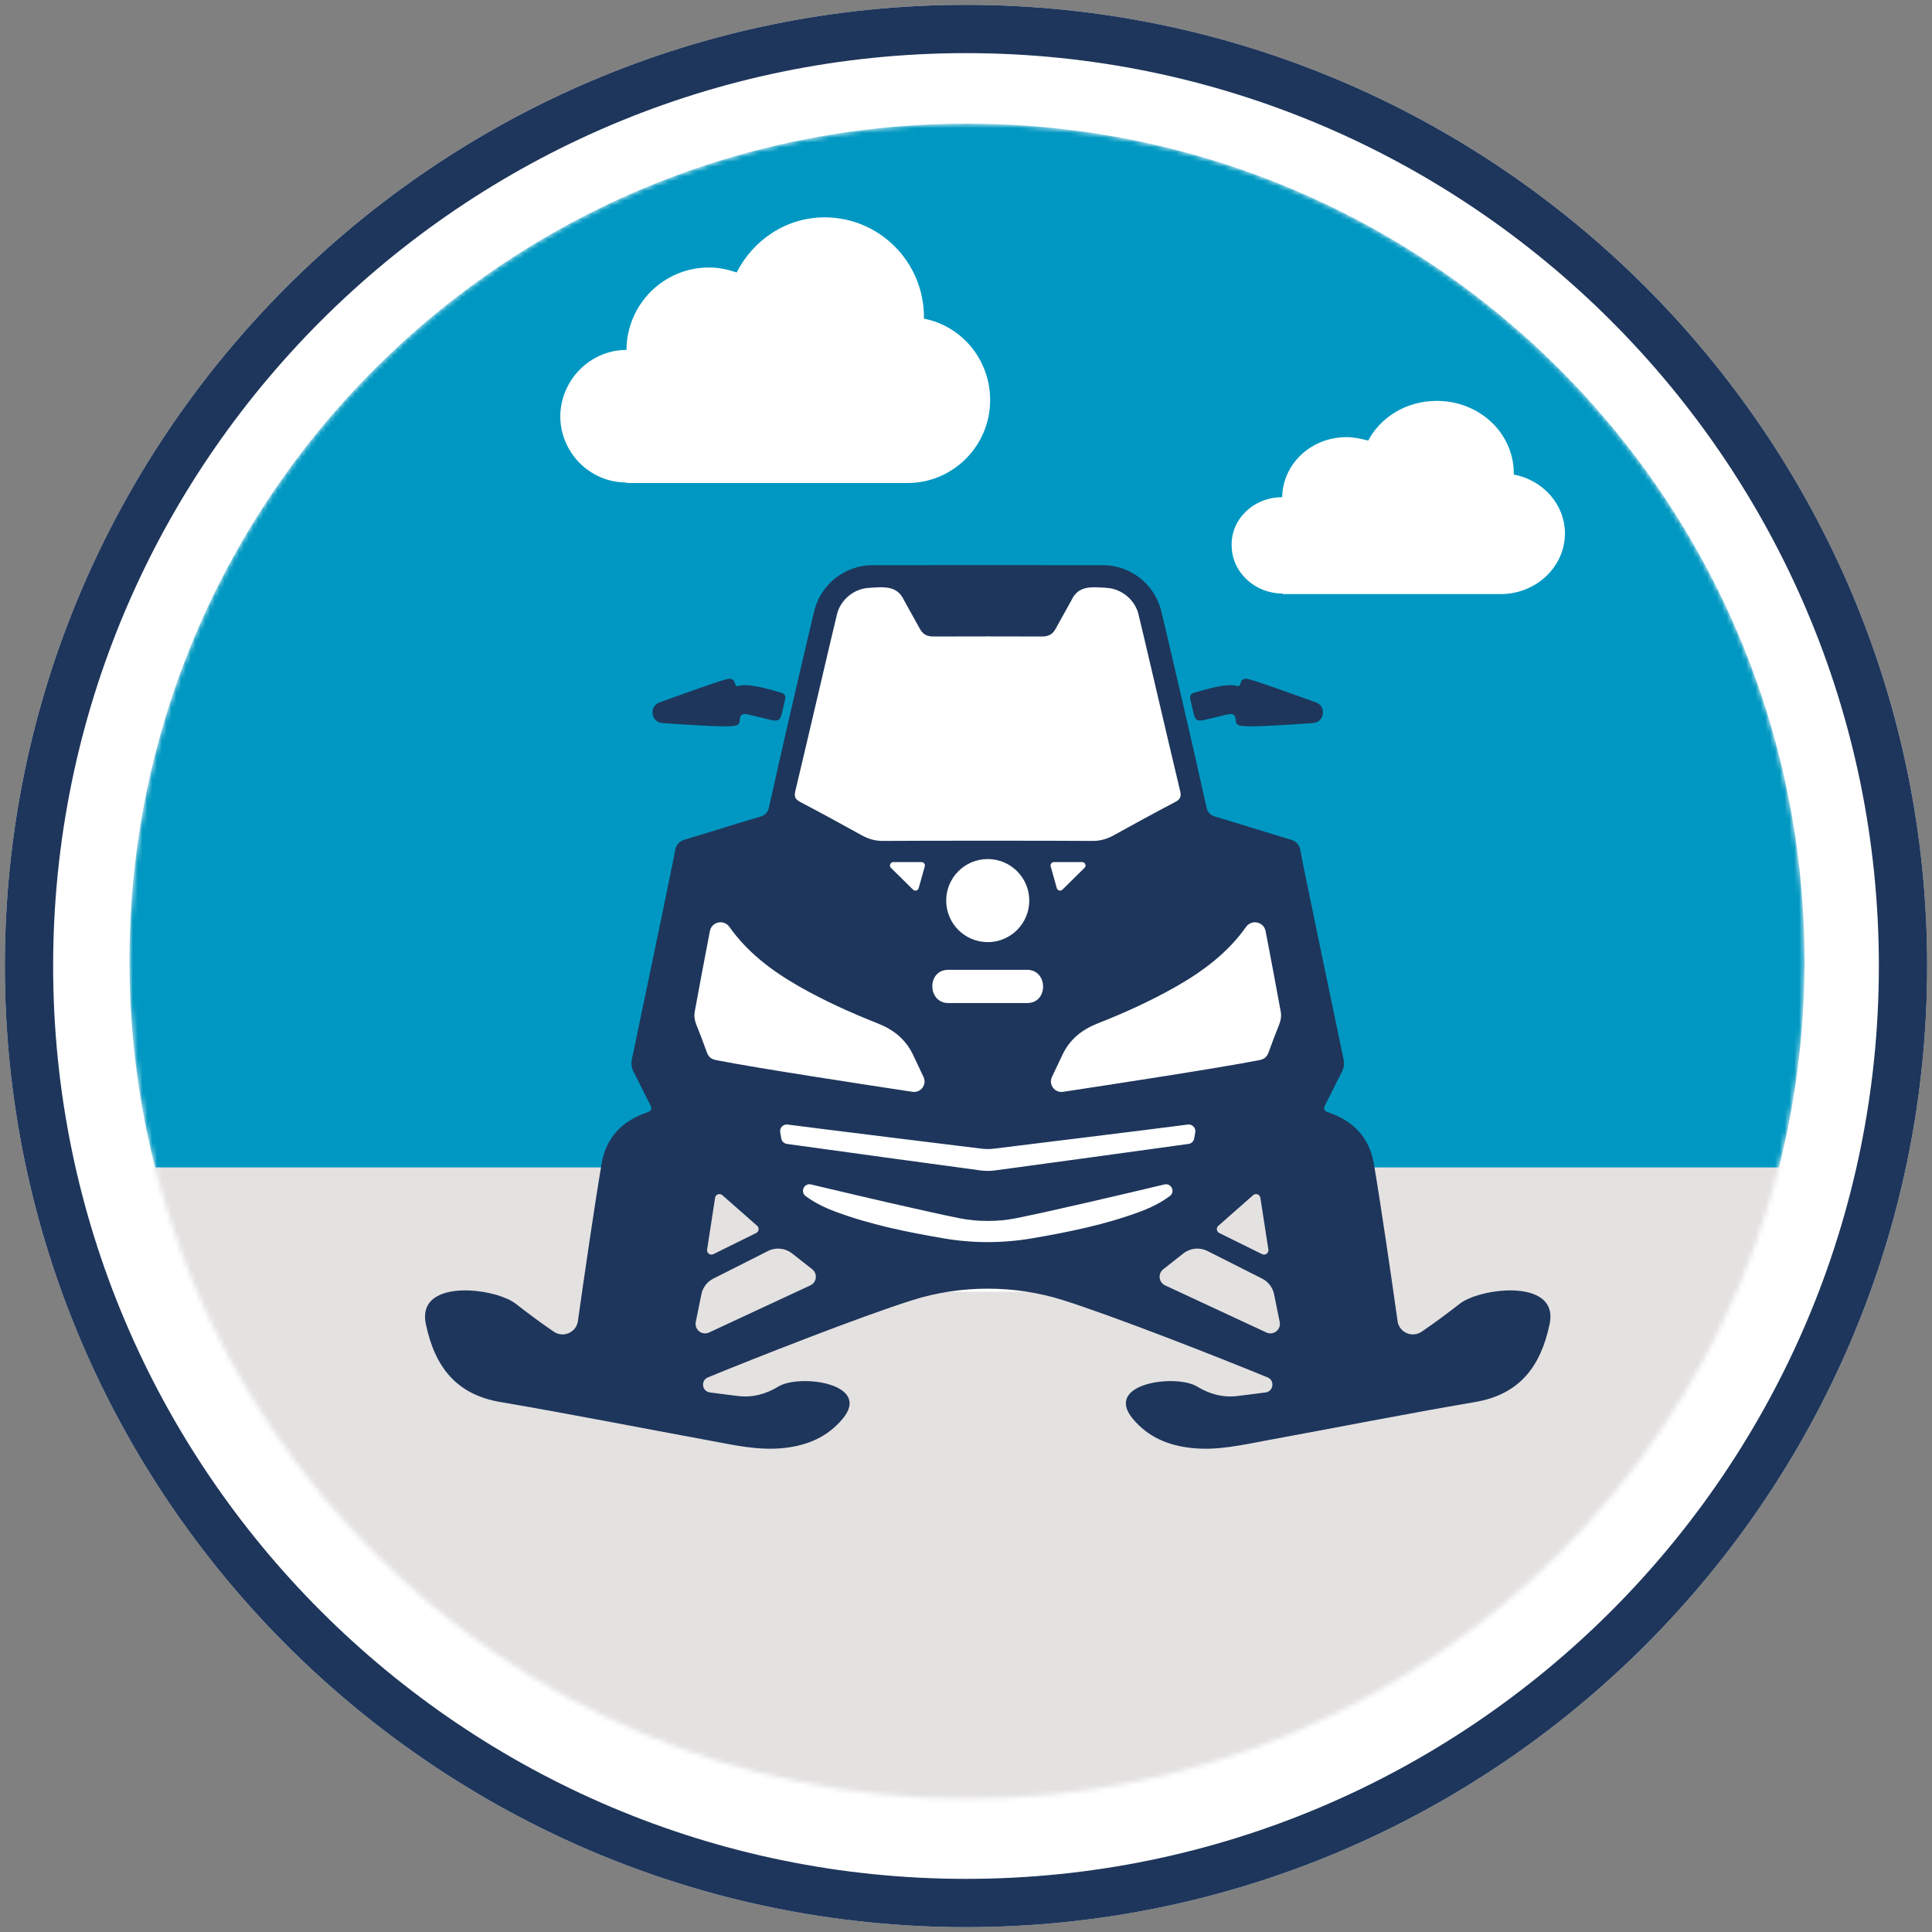
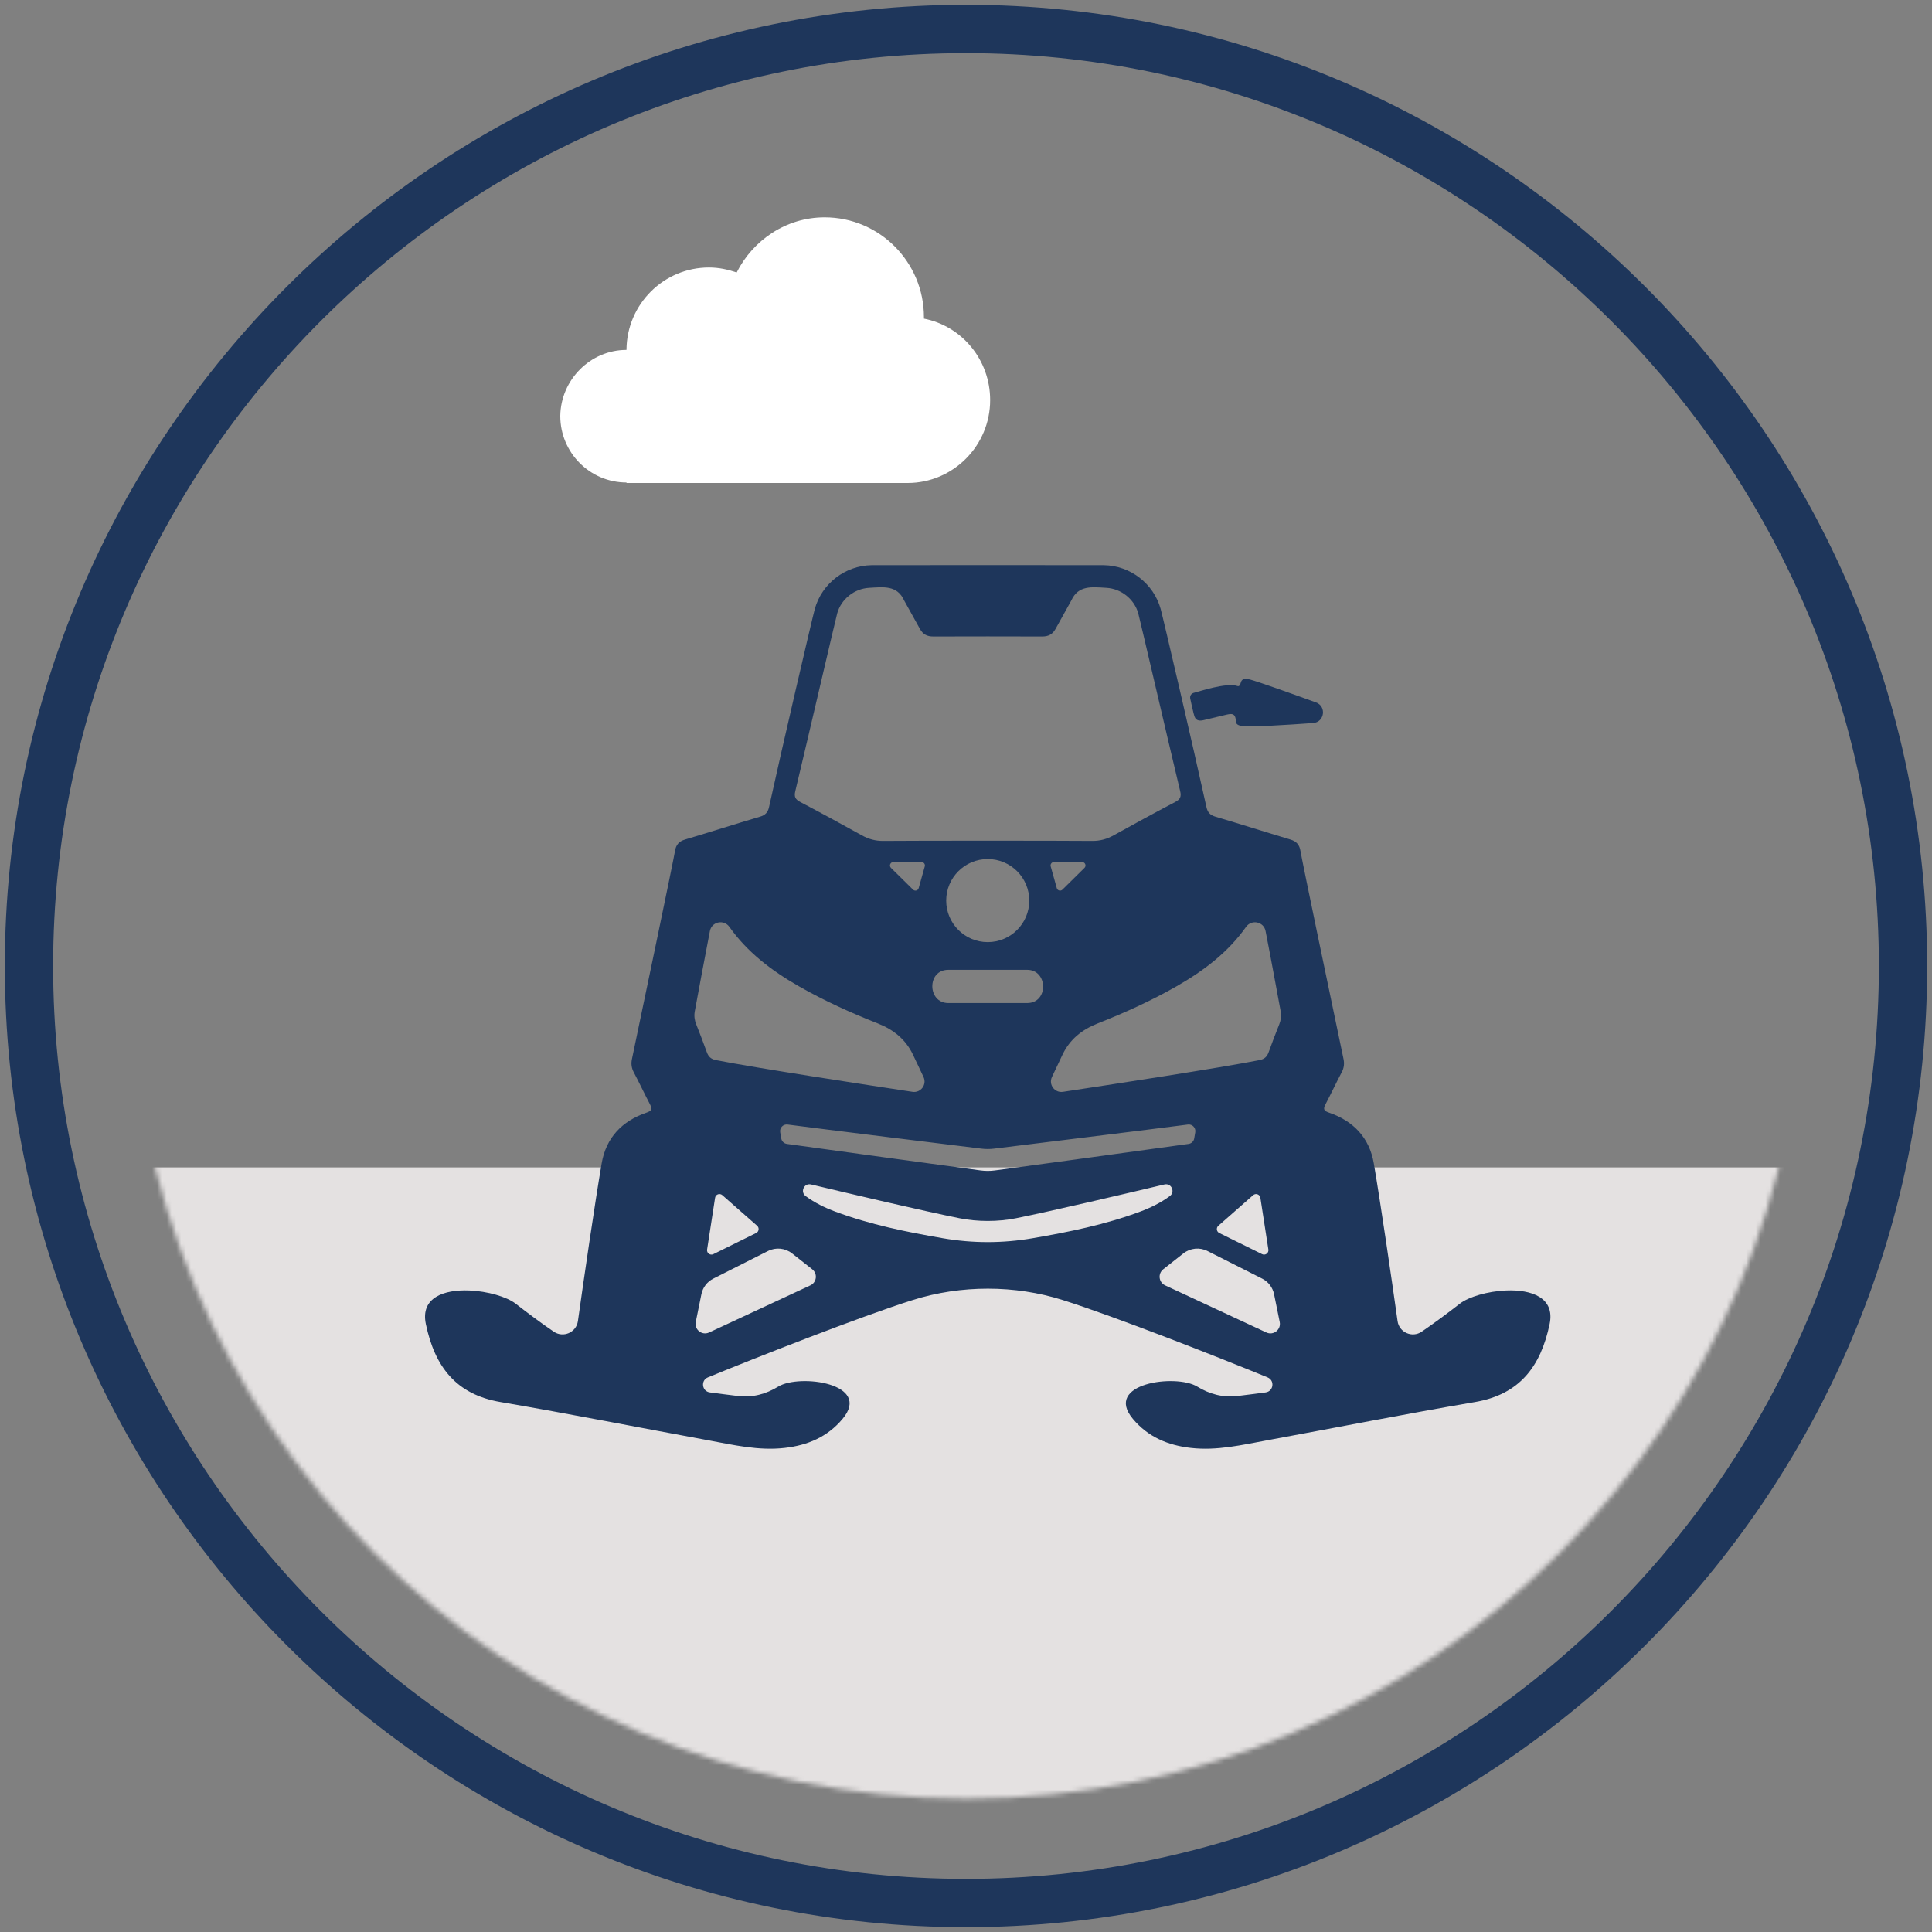
<svg xmlns="http://www.w3.org/2000/svg" width="400" height="400" viewBox="0 0 400 400" fill="none">
  <rect x="0" y="0" width="400" height="400" fill="#808080" stroke="none" />
-   <path d="M200 399C90.3 399 1 309.7 1 200C1 90.3 90.3 1 200 1C309.7 1 399 90.3 399 200C399 309.7 309.7 399 200 399Z" fill="white" />
  <path fill-rule="evenodd" clip-rule="evenodd" d="M11 200C11 304.177 95.823 389 200 389C304.177 389 389 304.177 389 200C389 95.823 304.177 11 200 11C95.823 11 11 95.823 11 200ZM1 200C1 309.7 90.3 399 200 399C309.7 399 399 309.7 399 200C399 90.3 309.7 1 200 1C90.3 1 1 90.3 1 200Z" fill="#1E365B" />
  <mask id="mask0_2647_2508" style="mask-type:alpha" maskUnits="userSpaceOnUse" x="26" y="25" width="348" height="348">
    <path d="M200.2 372.4C295.966 372.4 373.6 294.766 373.6 199C373.6 103.234 295.966 25.6 200.2 25.6C104.434 25.6 26.8 103.234 26.8 199C26.8 294.766 104.434 372.4 200.2 372.4Z" fill="#0098C2" />
  </mask>
  <g mask="url(#mask0_2647_2508)">
-     <path d="M200.2 372.4C295.966 372.4 373.6 294.766 373.6 199C373.6 103.234 295.966 25.6 200.2 25.6C104.434 25.6 26.8 103.234 26.8 199C26.8 294.766 104.434 372.4 200.2 372.4Z" fill="#0098C2" />
    <path d="M399.7 241.7H7.7V393.1H399.7V241.7Z" fill="#E4E1E1" />
-     <path d="M265.464 102.941C265.589 96.02 271.442 90.507 278.79 90.507C280.409 90.507 281.779 90.859 283.274 91.211C285.889 86.284 291.245 83 297.472 83C306.315 83 313.414 89.686 313.414 98.015C313.414 98.132 313.414 98.132 313.414 98.249C319.516 99.422 324 104.466 324 110.449C324 117.37 318.022 123 310.674 123H265.589V122.883C259.735 122.883 255.002 118.425 255.002 112.912C254.878 107.399 259.611 102.941 265.464 102.941Z" fill="white" />
    <path d="M129.708 72.449V72.346C129.81 62.991 137.38 55.383 146.792 55.383C148.838 55.383 150.679 55.794 152.521 56.411C155.897 49.729 162.751 45 170.73 45C182.085 45 191.292 54.252 191.292 65.664C191.292 65.766 191.292 65.869 191.292 65.972C199.169 67.514 205 74.505 205 82.832C205 92.29 197.328 100 187.916 100H129.708V99.897C122.138 99.897 116 93.729 116 86.121C116.102 78.617 122.24 72.449 129.708 72.449Z" fill="white" />
-     <path d="M174.364 120.715L233.797 119.322L250.977 175.505L271.872 202.9L236.583 267.44H172.042L137.218 205.686L157.648 175.505L174.364 120.715Z" fill="white" />
-     <path d="M137.134 149.696C142.844 150.11 149.276 150.499 151.483 150.339C152.207 150.287 153.127 150.164 153.141 149.303C153.171 147.466 154.219 147.767 155.354 148.034C156.003 148.187 159.023 148.895 159.597 149.047C160.409 149.262 161.285 149.356 161.659 148.423C161.914 147.786 162.527 144.843 162.55 144.751C162.731 144.047 162.375 143.554 161.689 143.404C160.897 143.232 155.095 141.239 152.771 142.042C152.47 142.146 152.238 141.831 152.175 141.542C151.902 140.288 151.021 140.468 150.161 140.698C148.486 141.146 142.155 143.399 136.543 145.43C134.309 146.239 134.764 149.524 137.134 149.696Z" fill="#1E365B" />
    <path d="M264.859 212.068C264.105 213.977 263.354 215.889 262.669 217.823C262.333 218.774 261.803 219.274 260.771 219.479C252.742 221.075 229.479 224.63 220.08 226.052C218.363 226.312 217.053 224.555 217.792 222.984C218.581 221.309 219.452 219.457 219.974 218.367C221.505 215.159 224.01 213.171 227.266 211.888C232.868 209.676 238.348 207.197 243.586 204.207C249.224 200.988 254.264 197.164 257.976 191.915C259.123 190.296 261.64 190.809 262.021 192.755C263.016 197.803 264.348 205.073 265.154 209.398C265.323 210.317 265.203 211.196 264.859 212.068ZM252.243 253.787L259.452 247.445C259.991 246.971 260.84 247.28 260.949 247.988L262.603 258.708C262.714 259.432 261.964 259.985 261.304 259.659L252.441 255.282C251.862 254.998 251.758 254.214 252.243 253.787ZM262.19 275.878L241.224 266.122C239.894 265.503 239.684 263.701 240.837 262.791L245.005 259.508C246.43 258.386 248.376 258.19 249.995 259.008L261.316 264.725C262.591 265.367 263.5 266.558 263.784 267.961L264.951 273.704C265.271 275.284 263.655 276.561 262.19 275.878ZM213.791 256.363C207.607 257.425 201.467 257.441 195.209 256.363C187.676 255.067 180.191 253.55 173.005 250.877C170.792 250.058 168.696 249.031 166.81 247.644C165.615 246.768 166.478 244.885 167.919 245.229C175.788 247.1 191.104 250.712 198.661 252.226C202.365 252.969 206.633 252.972 210.339 252.226C217.896 250.712 233.212 247.1 241.081 245.229C242.522 244.885 243.385 246.768 242.19 247.644C240.303 249.031 238.208 250.058 235.995 250.877C228.809 253.55 221.324 255.067 213.791 256.363ZM167.776 266.122L146.81 275.878C145.345 276.561 143.728 275.284 144.05 273.704L145.216 267.961C145.5 266.558 146.409 265.367 147.685 264.725L159.004 259.008C160.624 258.19 162.571 258.386 163.995 259.508L168.163 262.791C169.316 263.701 169.106 265.503 167.776 266.122ZM156.559 255.282L147.696 259.659C147.036 259.985 146.285 259.432 146.397 258.708L148.051 247.988C148.16 247.28 149.009 246.971 149.548 247.445L156.757 253.787C157.242 254.214 157.138 254.998 156.559 255.282ZM143.846 209.398C144.652 205.073 145.985 197.803 146.979 192.755C147.36 190.809 149.877 190.296 151.024 191.915C154.736 197.164 159.776 200.988 165.414 204.207C170.651 207.197 176.132 209.676 181.734 211.888C184.99 213.171 187.495 215.159 189.026 218.367C189.548 219.457 190.42 221.309 191.208 222.984C191.947 224.555 190.637 226.312 188.92 226.052C179.521 224.63 156.258 221.075 148.229 219.479C147.197 219.274 146.667 218.774 146.331 217.823C145.646 215.889 144.895 213.977 144.141 212.068C143.797 211.196 143.677 210.317 143.846 209.398ZM218.208 178.486H224.041C224.667 178.486 224.979 179.245 224.534 179.684L219.965 184.19C219.584 184.565 218.942 184.396 218.798 183.883L217.534 179.374C217.408 178.927 217.744 178.486 218.208 178.486ZM195.9 186.458C195.9 181.708 199.75 177.858 204.5 177.858C209.25 177.858 213.1 181.708 213.1 186.458C213.1 191.208 209.25 195.057 204.5 195.057C199.75 195.057 195.9 191.208 195.9 186.458ZM196.33 200.791H212.67C216.994 200.791 217.124 207.67 212.67 207.67H196.33C191.999 207.67 191.856 200.791 196.33 200.791ZM191.466 179.374L190.201 183.883C190.058 184.396 189.416 184.565 189.035 184.19L184.465 179.684C184.021 179.245 184.334 178.486 184.958 178.486H190.792C191.256 178.486 191.592 178.927 191.466 179.374ZM203.152 237.812C204.05 237.926 204.95 237.926 205.848 237.812C212.122 237.041 238.495 233.798 245.939 232.825C246.857 232.708 247.622 233.508 247.467 234.415L247.247 235.707C247.146 236.295 246.676 236.753 246.086 236.835C238.65 237.878 212.452 241.462 205.962 242.328C204.99 242.458 204.01 242.458 203.038 242.328C196.548 241.462 170.35 237.878 162.914 236.835C162.324 236.753 161.854 236.295 161.754 235.707L161.533 234.415C161.378 233.508 162.143 232.708 163.061 232.825C170.505 233.798 196.878 237.041 203.152 237.812ZM164.66 163.794C167.26 152.933 172.953 128.381 173.335 126.999C174.143 124.058 176.866 121.882 179.919 121.707C182.955 121.532 185.741 121.128 187.194 124.321C187.258 124.459 190.242 129.805 190.46 130.204C191.076 131.324 191.93 131.786 193.243 131.778C196.995 131.754 212.005 131.754 215.757 131.778C217.07 131.786 217.924 131.324 218.541 130.204C218.758 129.805 221.742 124.459 221.806 124.321C223.259 121.128 226.045 121.532 229.081 121.707C232.134 121.882 234.857 124.058 235.666 126.999C236.047 128.381 241.74 152.933 244.34 163.794C244.612 164.941 244.363 165.497 243.316 166.044C239.048 168.283 234.814 170.594 230.597 172.933C229.181 173.722 227.762 174.123 226.117 174.105C218.91 174.042 190.09 174.042 182.883 174.105C181.238 174.123 179.819 173.722 178.403 172.933C174.186 170.594 169.952 168.283 165.684 166.044C164.637 165.497 164.388 164.941 164.66 163.794ZM311.851 267.178C308.03 267.332 304.065 268.499 302.251 269.908C299.665 271.918 297.045 273.874 294.353 275.71C292.381 277.06 289.678 275.875 289.348 273.508C288.193 265.24 285.808 248.883 284.432 240.868C283.518 235.54 280.212 232.098 275.161 230.363C274.081 229.99 273.911 229.624 274.422 228.65C275.577 226.454 276.623 224.197 277.787 222.004C278.263 221.1 278.366 220.231 278.16 219.251C275.574 206.916 269.574 178.222 269.25 176.195C269.041 174.911 268.436 174.194 267.161 173.816C261.99 172.277 256.852 170.623 251.678 169.1C250.557 168.771 250.024 168.212 249.781 167.099C247.155 155.114 240.779 127.77 240.301 126.07C238.822 120.795 234.008 117.106 228.548 117.017C227.212 116.994 181.788 116.994 180.452 117.017C174.991 117.106 170.178 120.795 168.699 126.07C168.221 127.77 161.845 155.114 159.22 167.099C158.976 168.212 158.443 168.771 157.322 169.1C152.147 170.623 147.011 172.277 141.839 173.816C140.564 174.194 139.959 174.911 139.75 176.195C139.426 178.222 133.426 206.916 130.84 219.251C130.634 220.231 130.737 221.1 131.213 222.004C132.377 224.197 133.423 226.454 134.578 228.65C135.088 229.624 134.919 229.99 133.839 230.363C128.788 232.098 125.483 235.54 124.568 240.868C123.192 248.883 120.807 265.24 119.652 273.508C119.322 275.875 116.619 277.06 114.647 275.71C111.955 273.874 109.335 271.918 106.75 269.908C104.935 268.499 100.971 267.332 97.149 267.178C91.949 266.969 87.019 268.638 88.168 274.13C90.003 282.906 94.369 288.706 103.616 290.279C117.969 292.726 132.253 295.557 146.575 298.187C151.821 299.147 157.024 300.399 162.461 299.776C167.232 299.23 171.302 297.507 174.43 293.787C180.63 286.408 165.535 284.386 161.129 287.081C158.571 288.642 155.797 289.398 152.778 289.028C150.838 288.785 148.894 288.551 146.956 288.285C145.316 288.055 145.03 285.804 146.561 285.176C156.476 281.096 178.258 272.534 188.98 269.159C199.013 265.999 210.14 266.043 220.02 269.159C230.741 272.534 252.524 281.096 262.439 285.176C263.97 285.804 263.683 288.055 262.044 288.285C260.106 288.551 258.162 288.785 256.222 289.028C253.203 289.398 250.428 288.642 247.871 287.081C243.465 284.386 228.37 286.408 234.57 293.787C237.698 297.507 241.769 299.23 246.538 299.776C251.976 300.399 257.179 299.147 262.425 298.187C276.747 295.557 291.031 292.726 305.384 290.279C314.631 288.706 318.997 282.906 320.832 274.13C321.981 268.638 317.051 266.969 311.851 267.178Z" fill="#1E365B" />
    <path d="M247.341 148.423C247.715 149.356 248.59 149.262 249.403 149.047C249.977 148.895 252.997 148.187 253.646 148.034C254.781 147.767 255.829 147.466 255.859 149.303C255.873 150.164 256.793 150.287 257.517 150.339C259.724 150.499 266.156 150.11 271.866 149.696C274.236 149.524 274.691 146.239 272.457 145.43C266.845 143.399 260.514 141.146 258.839 140.698C257.978 140.468 257.098 140.288 256.825 141.542C256.762 141.831 256.53 142.146 256.229 142.042C253.905 141.239 248.103 143.232 247.311 143.404C246.625 143.554 246.269 144.047 246.45 144.751C246.473 144.843 247.086 147.786 247.341 148.423Z" fill="#1E365B" />
  </g>
</svg>